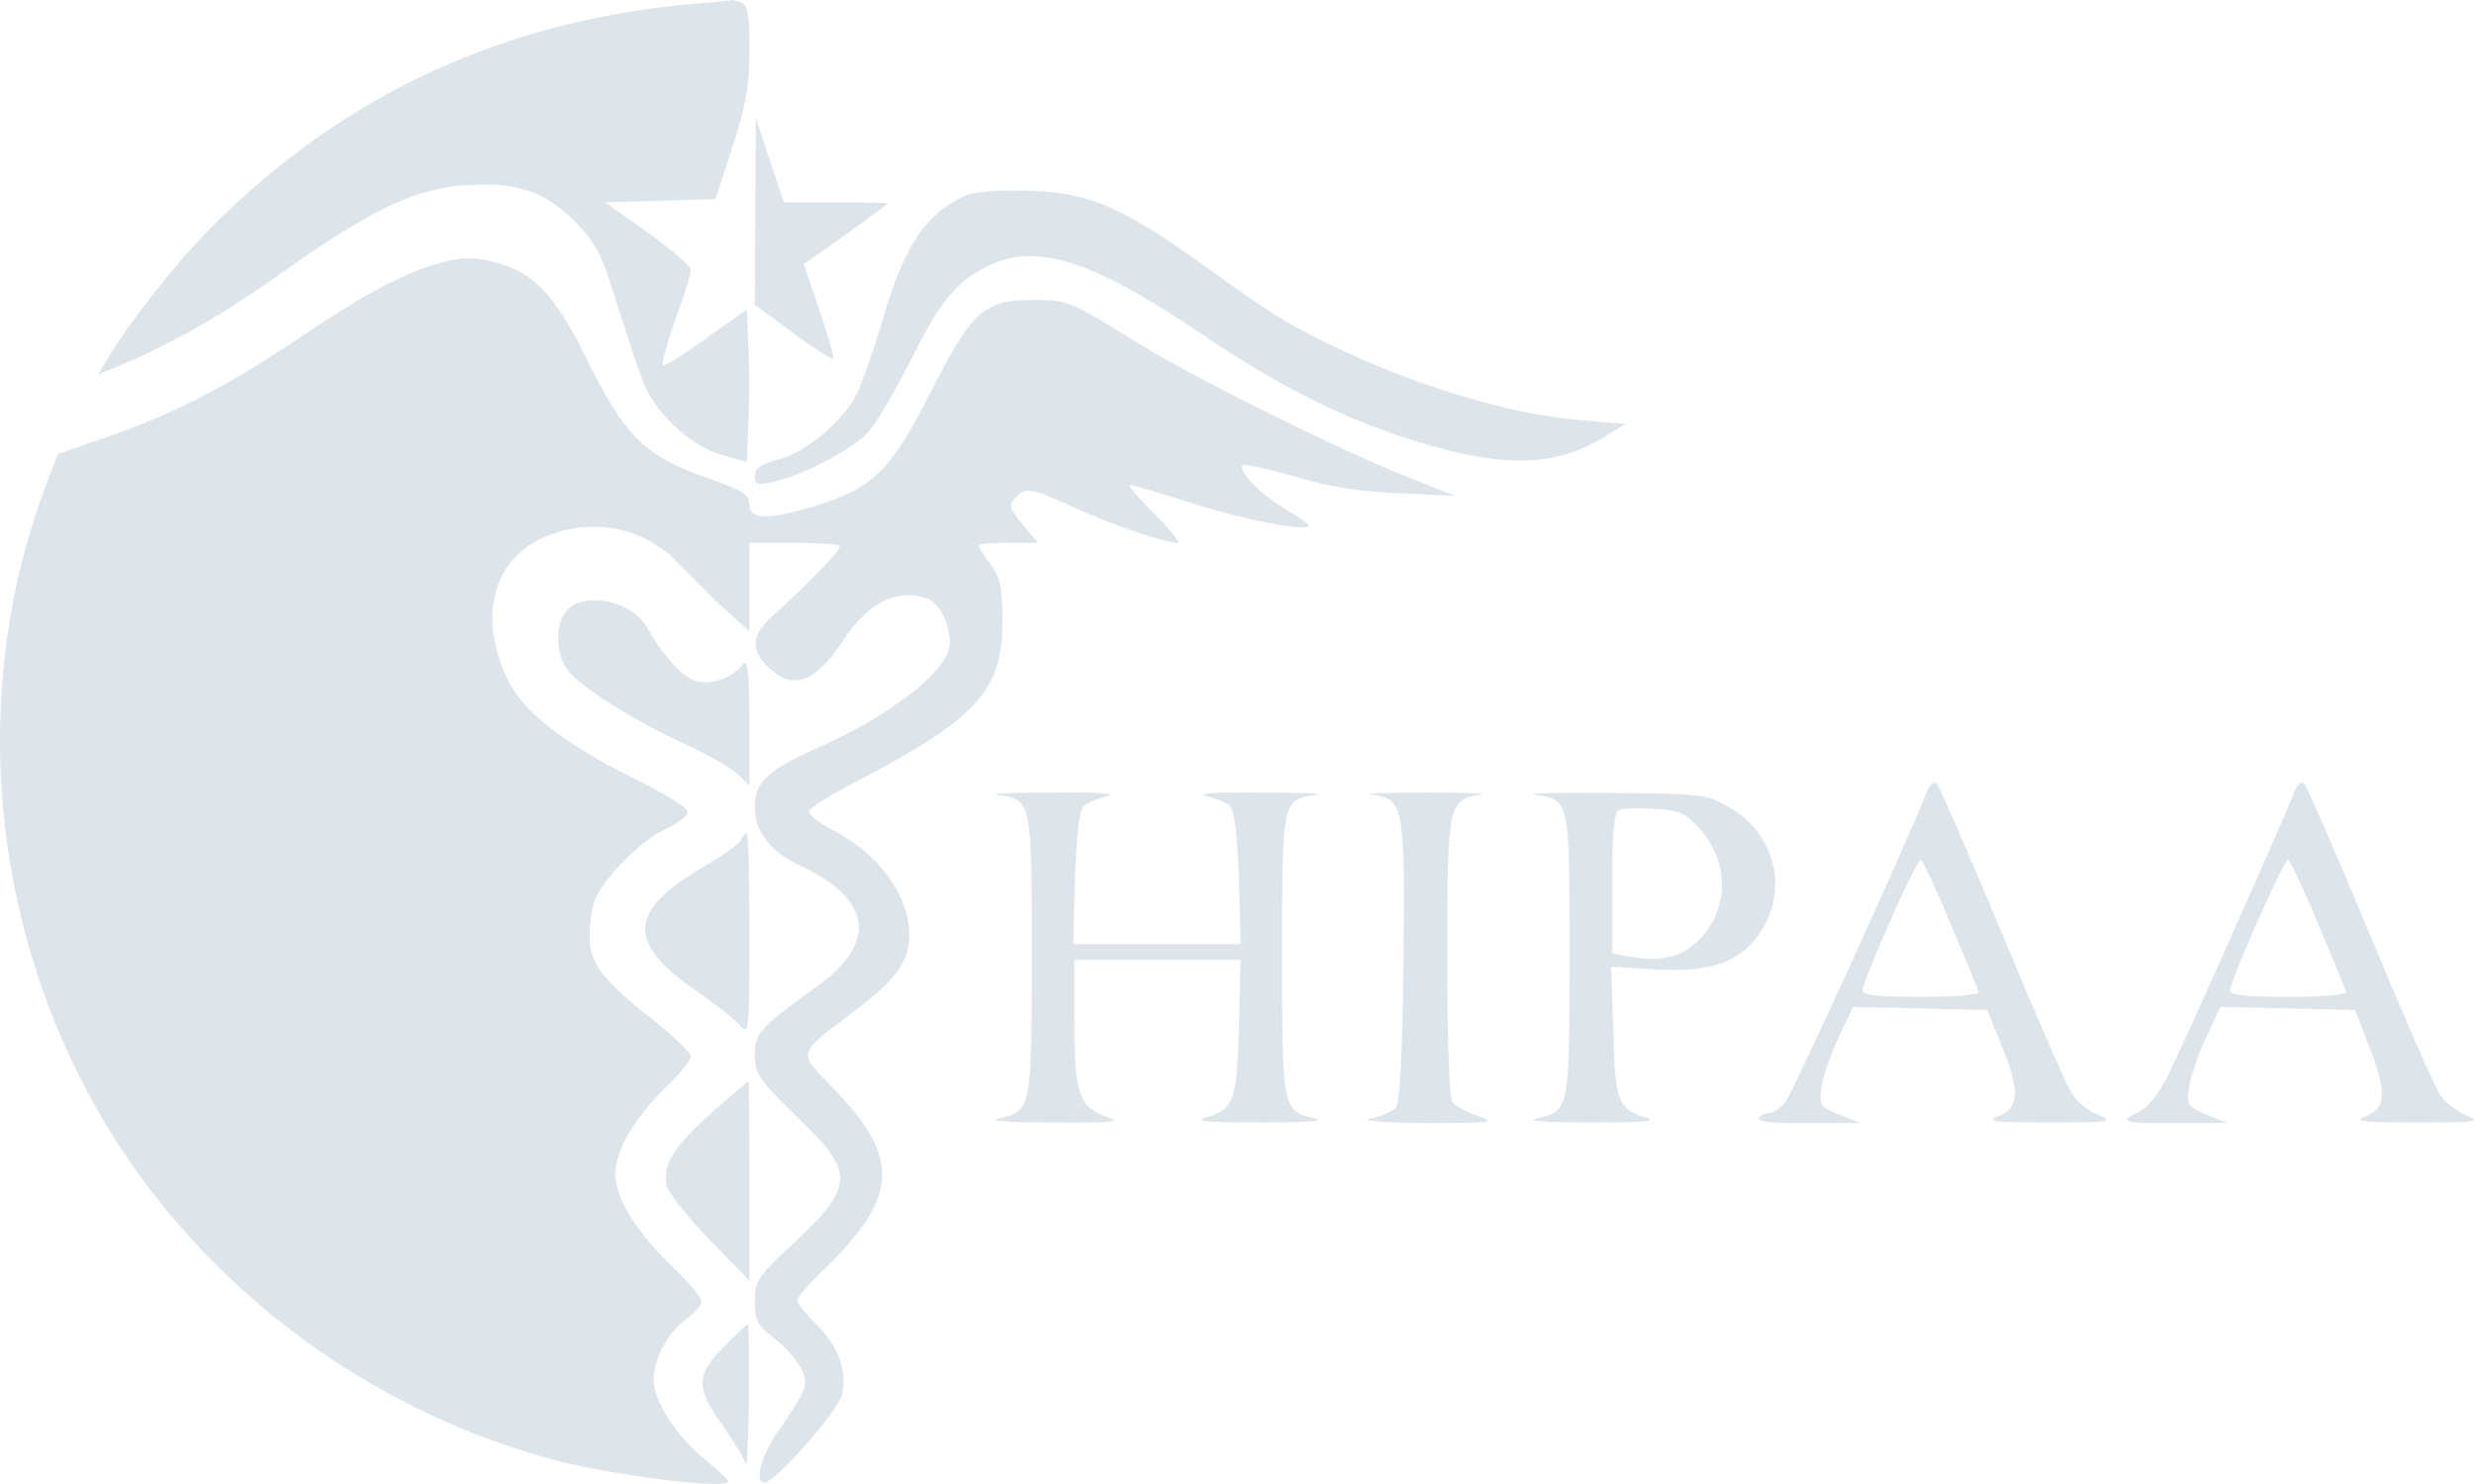
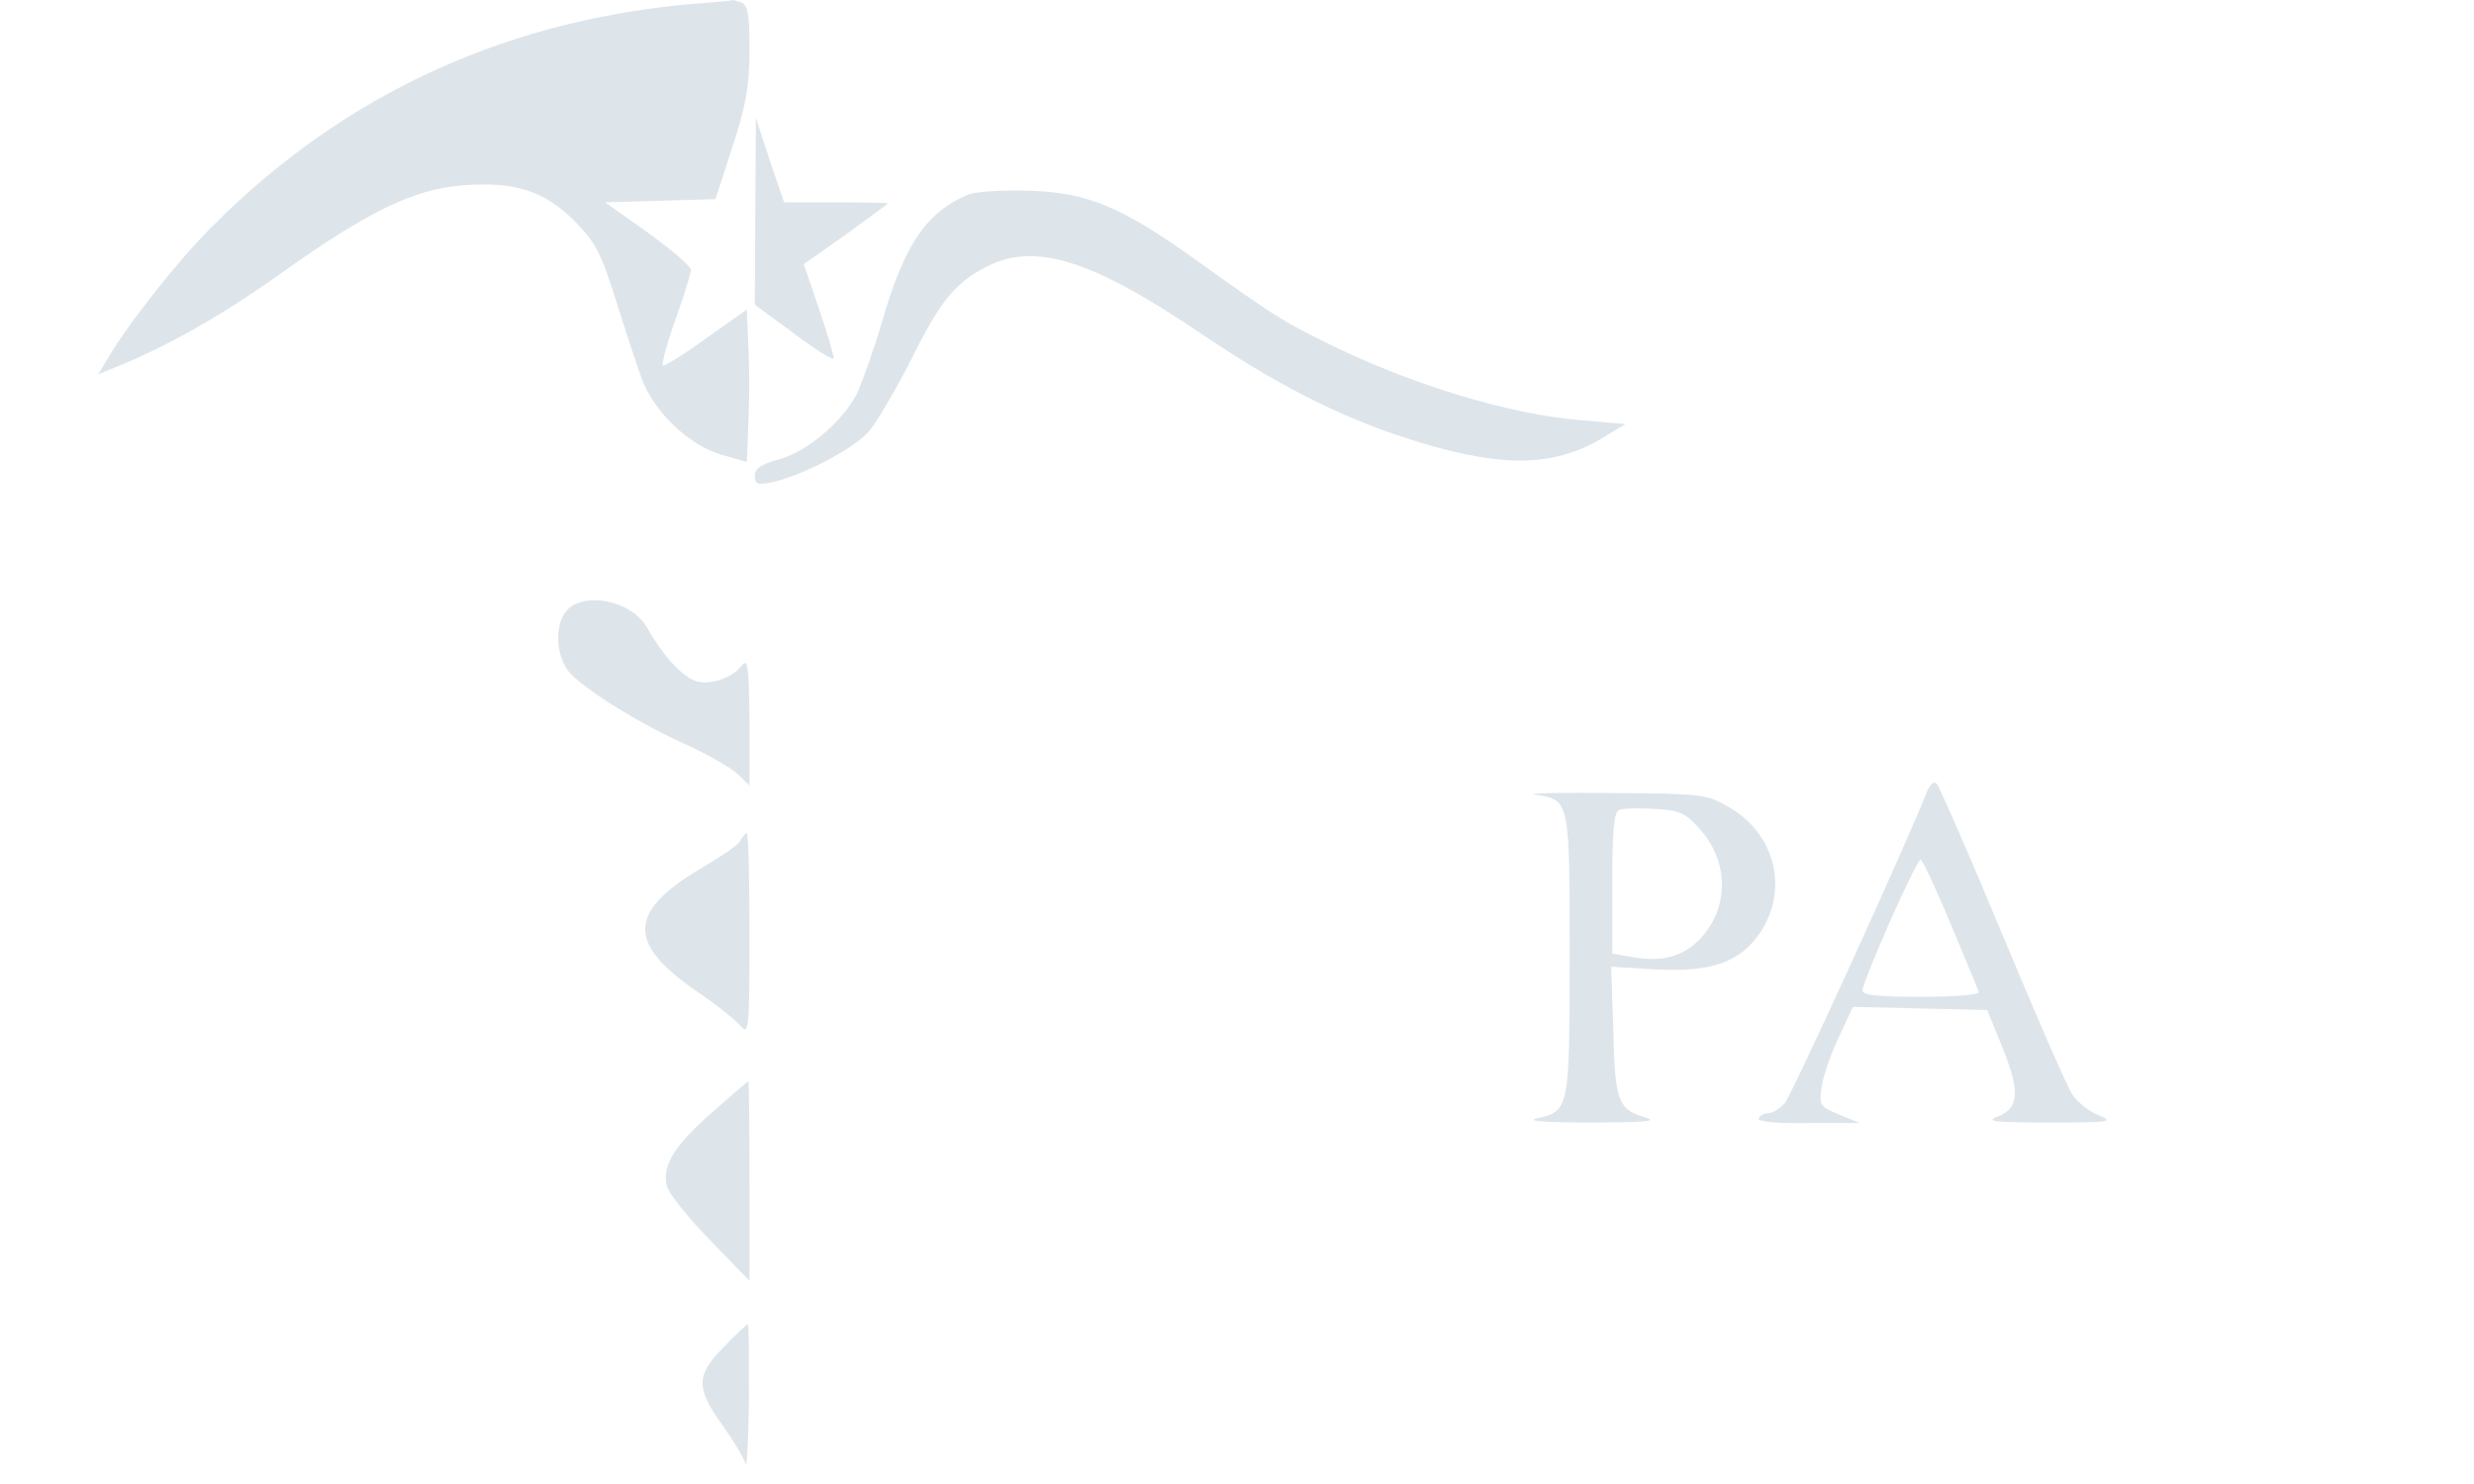
<svg xmlns="http://www.w3.org/2000/svg" width="80" height="48" viewBox="0 0 80 48" fill="none">
  <path d="M22.858 0.09C16.538 0.534 11.113 3.01 6.79 7.398C5.723 8.474 4.19 10.421 3.553 11.479L3.174 12.111L3.794 11.855C5.464 11.172 7.152 10.216 9.098 8.833C11.905 6.835 13.352 6.135 14.919 5.998C16.624 5.862 17.571 6.152 18.57 7.142C19.241 7.825 19.431 8.15 19.913 9.704C20.223 10.694 20.602 11.838 20.757 12.265C21.153 13.324 22.272 14.399 23.323 14.707L24.15 14.946L24.201 13.682C24.236 12.982 24.236 11.872 24.201 11.223L24.15 10.011L22.823 10.95C22.1 11.479 21.48 11.855 21.429 11.821C21.394 11.77 21.566 11.104 21.842 10.335C22.117 9.567 22.341 8.85 22.341 8.73C22.341 8.611 21.721 8.081 20.964 7.535L19.569 6.545L21.36 6.493L23.134 6.442L23.685 4.752C24.132 3.386 24.236 2.754 24.236 1.61C24.236 0.466 24.184 0.158 23.96 0.073C23.805 0.022 23.685 -0.012 23.667 0.005C23.65 0.022 23.288 0.056 22.858 0.09Z" fill="#DDE5EB" />
  <path d="M24.424 6.835L24.407 9.857L25.664 10.779C26.336 11.291 26.922 11.65 26.956 11.599C26.973 11.53 26.767 10.83 26.491 10.011L25.992 8.542L27.352 7.586C28.093 7.039 28.713 6.596 28.713 6.578C28.713 6.561 27.955 6.544 27.025 6.544H25.354L24.889 5.178L24.442 3.812L24.424 6.835Z" fill="#DDE5EB" />
  <path d="M31.313 6.288C29.953 6.869 29.247 7.893 28.523 10.403C28.248 11.342 27.869 12.401 27.697 12.76C27.214 13.665 26.078 14.621 25.182 14.86C24.614 15.014 24.407 15.15 24.407 15.389C24.407 15.663 24.493 15.697 24.976 15.594C25.94 15.389 27.645 14.502 28.11 13.938C28.368 13.631 28.954 12.623 29.436 11.684C30.383 9.772 30.865 9.157 31.899 8.627C33.466 7.825 35.291 8.388 38.873 10.813C41.215 12.401 43.213 13.426 45.331 14.126C48.38 15.133 50.153 15.15 51.772 14.194L52.564 13.716L51.187 13.597C48.758 13.409 45.504 12.401 42.748 11.018C41.456 10.369 41.198 10.216 38.718 8.44C36.29 6.698 35.171 6.22 33.276 6.169C32.432 6.134 31.537 6.203 31.313 6.288Z" fill="#DDE5EB" />
-   <path d="M13.989 8.576C12.886 8.918 11.612 9.618 9.597 10.984C7.358 12.486 5.585 13.409 3.432 14.143L1.865 14.689L1.503 15.646C-1.184 22.732 -0.219 30.945 4 37.28C7.255 42.147 12.318 45.75 18.036 47.252C19.913 47.73 23.547 48.192 23.547 47.918C23.547 47.867 23.202 47.526 22.754 47.167C21.859 46.433 21.136 45.306 21.136 44.64C21.136 43.957 21.583 43.12 22.169 42.676C22.462 42.471 22.685 42.215 22.685 42.096C22.685 41.976 22.255 41.464 21.721 40.952C20.533 39.79 19.895 38.749 19.895 37.963C19.895 37.212 20.533 36.136 21.549 35.146C21.979 34.736 22.341 34.292 22.341 34.172C22.341 34.053 21.807 33.541 21.17 33.029C19.448 31.68 19.069 31.167 19.069 30.279C19.069 29.869 19.138 29.34 19.241 29.101C19.499 28.435 20.688 27.223 21.463 26.847C21.842 26.676 22.203 26.42 22.238 26.301C22.306 26.181 21.721 25.788 20.653 25.259C18.156 24.012 16.899 23.022 16.382 21.912C15.418 19.829 16.003 17.934 17.812 17.285C19.327 16.755 20.877 17.097 21.962 18.241C22.789 19.095 22.754 19.061 23.615 19.863L24.235 20.427V18.992V17.558H25.699C26.509 17.558 27.163 17.609 27.163 17.66C27.163 17.831 26.147 18.873 24.976 19.931C24.304 20.529 24.253 21.007 24.838 21.571C25.613 22.356 26.371 22.083 27.266 20.717C28.058 19.488 29.023 19.009 30.005 19.368C30.435 19.539 30.814 20.427 30.693 20.956C30.504 21.827 28.678 23.21 26.336 24.235C24.804 24.918 24.408 25.31 24.408 26.096C24.408 26.898 24.907 27.547 25.889 28.008C28.179 29.067 28.386 30.467 26.474 31.867C24.528 33.267 24.408 33.421 24.408 34.121C24.408 34.736 24.528 34.907 25.785 36.136C27.697 37.98 27.662 38.356 25.475 40.388C24.494 41.31 24.408 41.447 24.408 42.096C24.408 42.71 24.494 42.881 25.027 43.274C25.355 43.53 25.751 43.957 25.889 44.23C26.164 44.776 26.13 44.896 25.148 46.313C24.614 47.082 24.39 47.953 24.718 47.953C25.062 47.953 27.128 45.613 27.232 45.084C27.404 44.333 27.094 43.513 26.388 42.83C26.061 42.505 25.785 42.164 25.785 42.061C25.785 41.959 26.181 41.498 26.664 41.037C29.057 38.732 29.126 37.451 26.974 35.231C25.768 33.985 25.734 34.155 27.628 32.704C28.988 31.68 29.402 31.099 29.402 30.245C29.385 28.913 28.403 27.581 26.801 26.779C26.422 26.574 26.13 26.335 26.164 26.232C26.216 26.113 26.887 25.686 27.697 25.276C31.589 23.244 32.416 22.339 32.416 20.085C32.416 19.009 32.347 18.702 32.037 18.258C31.813 17.985 31.641 17.695 31.641 17.643C31.641 17.592 32.071 17.558 32.605 17.558H33.569L33.122 17.029C32.622 16.431 32.588 16.346 32.88 16.055C33.191 15.748 33.38 15.799 34.775 16.431C35.963 16.977 37.668 17.558 38.081 17.558C38.185 17.558 37.84 17.131 37.324 16.619C36.807 16.107 36.463 15.68 36.532 15.68C36.618 15.68 37.53 15.953 38.546 16.277C40.251 16.824 42.318 17.216 42.318 16.994C42.318 16.943 41.973 16.704 41.56 16.465C40.751 16.004 39.941 15.133 40.217 15.031C40.303 15.014 41.061 15.184 41.905 15.424C42.972 15.748 43.988 15.902 45.245 15.953L47.054 16.038L45.762 15.526C43.609 14.706 38.719 12.282 36.893 11.155C34.534 9.703 34.551 9.703 33.397 9.703C31.813 9.703 31.434 10.045 30.091 12.691C28.799 15.236 28.231 15.782 26.371 16.363C24.821 16.824 24.235 16.824 24.235 16.311C24.235 15.987 24.029 15.867 22.823 15.441C20.86 14.758 20.206 14.109 19 11.667C17.967 9.584 17.329 8.884 16.159 8.525C15.332 8.286 14.867 8.303 13.989 8.576Z" fill="#DDE5EB" />
  <path d="M18.328 19.744C17.932 20.17 17.967 21.178 18.38 21.707C18.828 22.254 20.636 23.398 22.255 24.115C22.944 24.439 23.667 24.849 23.874 25.054L24.235 25.413V23.312C24.218 21.571 24.184 21.28 23.994 21.519C23.667 21.946 22.927 22.185 22.462 22.015C22.014 21.844 21.394 21.144 20.929 20.307C20.447 19.436 18.897 19.112 18.328 19.744Z" fill="#DDE5EB" />
  <path d="M62.312 25.601C61.623 27.36 57.938 35.419 57.714 35.676C57.559 35.864 57.318 36 57.198 36C57.077 36 56.922 36.068 56.87 36.171C56.801 36.273 57.37 36.342 58.455 36.325H60.142L59.471 36.051C58.851 35.795 58.816 35.744 58.903 35.163C58.954 34.822 59.195 34.105 59.454 33.558L59.919 32.568L62.089 32.619L64.258 32.67L64.758 33.9C65.326 35.317 65.292 35.846 64.586 36.12C64.189 36.273 64.517 36.307 66.256 36.307C68.254 36.307 68.374 36.29 67.858 36.068C67.548 35.949 67.169 35.642 67.014 35.403C66.859 35.181 65.843 32.858 64.758 30.246C63.673 27.633 62.708 25.43 62.622 25.345C62.536 25.26 62.416 25.362 62.312 25.601ZM63.07 29.87C63.552 31.014 63.966 32.004 63.983 32.09C64.017 32.175 63.191 32.243 62.14 32.243C60.728 32.243 60.228 32.192 60.228 32.039C60.228 31.731 61.968 27.804 62.106 27.804C62.157 27.804 62.605 28.743 63.07 29.87Z" fill="#DDE5EB" />
-   <path d="M74.195 25.601C73.833 26.557 70.527 33.951 70.096 34.805C69.838 35.317 69.442 35.829 69.218 35.932C68.477 36.29 68.615 36.341 70.32 36.324H72.025L71.353 36.051C70.733 35.795 70.699 35.744 70.785 35.163C70.837 34.822 71.078 34.105 71.336 33.558L71.801 32.568L73.971 32.619L76.158 32.67L76.64 33.934C77.191 35.368 77.157 35.846 76.468 36.119C76.072 36.273 76.399 36.307 78.139 36.307C80.136 36.307 80.257 36.29 79.74 36.068C79.43 35.949 79.051 35.641 78.896 35.402C78.741 35.18 77.725 32.858 76.64 30.245C75.555 27.633 74.591 25.43 74.505 25.345C74.419 25.259 74.298 25.362 74.195 25.601ZM74.953 29.87C75.435 31.014 75.848 32.004 75.865 32.09C75.9 32.175 75.073 32.243 74.023 32.243C72.611 32.243 72.111 32.192 72.111 32.038C72.111 31.731 73.85 27.804 73.988 27.804C74.04 27.804 74.488 28.743 74.953 29.87Z" fill="#DDE5EB" />
-   <path d="M32.243 25.703C33.363 25.874 33.363 25.84 33.363 30.877C33.363 35.88 33.346 35.931 32.329 36.17C31.916 36.256 32.467 36.307 34.051 36.307C36.066 36.324 36.29 36.29 35.774 36.119C34.895 35.812 34.74 35.351 34.74 33.046V31.048H37.427H40.114L40.062 33.233C39.993 35.641 39.89 35.897 38.977 36.153C38.598 36.273 39.097 36.307 40.768 36.307C42.335 36.307 42.903 36.256 42.49 36.17C41.474 35.931 41.457 35.88 41.457 30.877C41.457 25.84 41.457 25.874 42.576 25.703C42.869 25.669 42.042 25.635 40.768 25.635C39.27 25.618 38.65 25.669 39.011 25.754C39.339 25.823 39.683 25.976 39.786 26.079C39.924 26.215 40.01 27.103 40.062 28.401L40.114 30.535H37.41H34.706L34.758 28.401C34.809 27.103 34.895 26.215 35.033 26.079C35.136 25.976 35.481 25.823 35.808 25.754C36.17 25.669 35.55 25.618 34.051 25.635C32.777 25.635 31.968 25.669 32.243 25.703Z" fill="#DDE5EB" />
-   <path d="M44.35 25.703C45.401 25.839 45.435 26.044 45.384 31.099C45.349 34.258 45.263 35.709 45.125 35.846C45.022 35.948 44.678 36.102 44.35 36.17C43.971 36.255 44.574 36.307 46.107 36.324C48.294 36.324 48.397 36.307 47.76 36.085C47.398 35.965 47.02 35.743 46.951 35.624C46.865 35.504 46.796 33.404 46.796 30.962C46.796 26.027 46.83 25.839 47.881 25.703C48.173 25.669 47.381 25.634 46.107 25.634C44.833 25.634 44.04 25.669 44.35 25.703Z" fill="#DDE5EB" />
  <path d="M49.637 25.703C50.756 25.873 50.756 25.839 50.756 30.877C50.756 35.88 50.739 35.931 49.723 36.17C49.31 36.255 49.878 36.307 51.445 36.307C53.116 36.307 53.615 36.273 53.236 36.153C52.324 35.897 52.22 35.624 52.169 33.353L52.1 31.269L53.495 31.355C55.32 31.457 56.267 31.133 56.922 30.159C57.852 28.759 57.404 26.949 55.888 26.095C55.182 25.686 54.993 25.669 52.134 25.651C50.481 25.634 49.361 25.651 49.637 25.703ZM54.993 26.847C55.923 27.905 55.906 29.408 54.959 30.381C54.407 30.945 53.77 31.116 52.823 30.962L52.134 30.843V28.571C52.134 26.915 52.186 26.266 52.358 26.198C52.461 26.147 52.995 26.13 53.495 26.164C54.339 26.215 54.493 26.283 54.993 26.847Z" fill="#DDE5EB" />
  <path d="M23.943 27.188C23.874 27.325 23.374 27.666 22.858 27.974C20.326 29.425 20.223 30.45 22.444 32.004C23.099 32.448 23.77 32.977 23.925 33.165C24.218 33.506 24.235 33.37 24.235 30.228C24.235 28.435 24.201 26.949 24.149 26.949C24.115 26.949 24.012 27.052 23.943 27.188Z" fill="#DDE5EB" />
  <path d="M23.064 35.948C21.807 37.041 21.394 37.707 21.566 38.373C21.635 38.612 22.255 39.397 22.961 40.114L24.235 41.429V38.202C24.235 36.426 24.218 34.975 24.201 34.975C24.166 34.975 23.667 35.419 23.064 35.948Z" fill="#DDE5EB" />
  <path d="M23.409 43.564C22.496 44.486 22.496 44.896 23.357 46.091C23.719 46.604 24.063 47.167 24.115 47.355C24.149 47.543 24.201 46.604 24.218 45.255C24.218 43.923 24.218 42.83 24.184 42.83C24.149 42.83 23.805 43.154 23.409 43.564Z" fill="#DDE5EB" />
</svg>